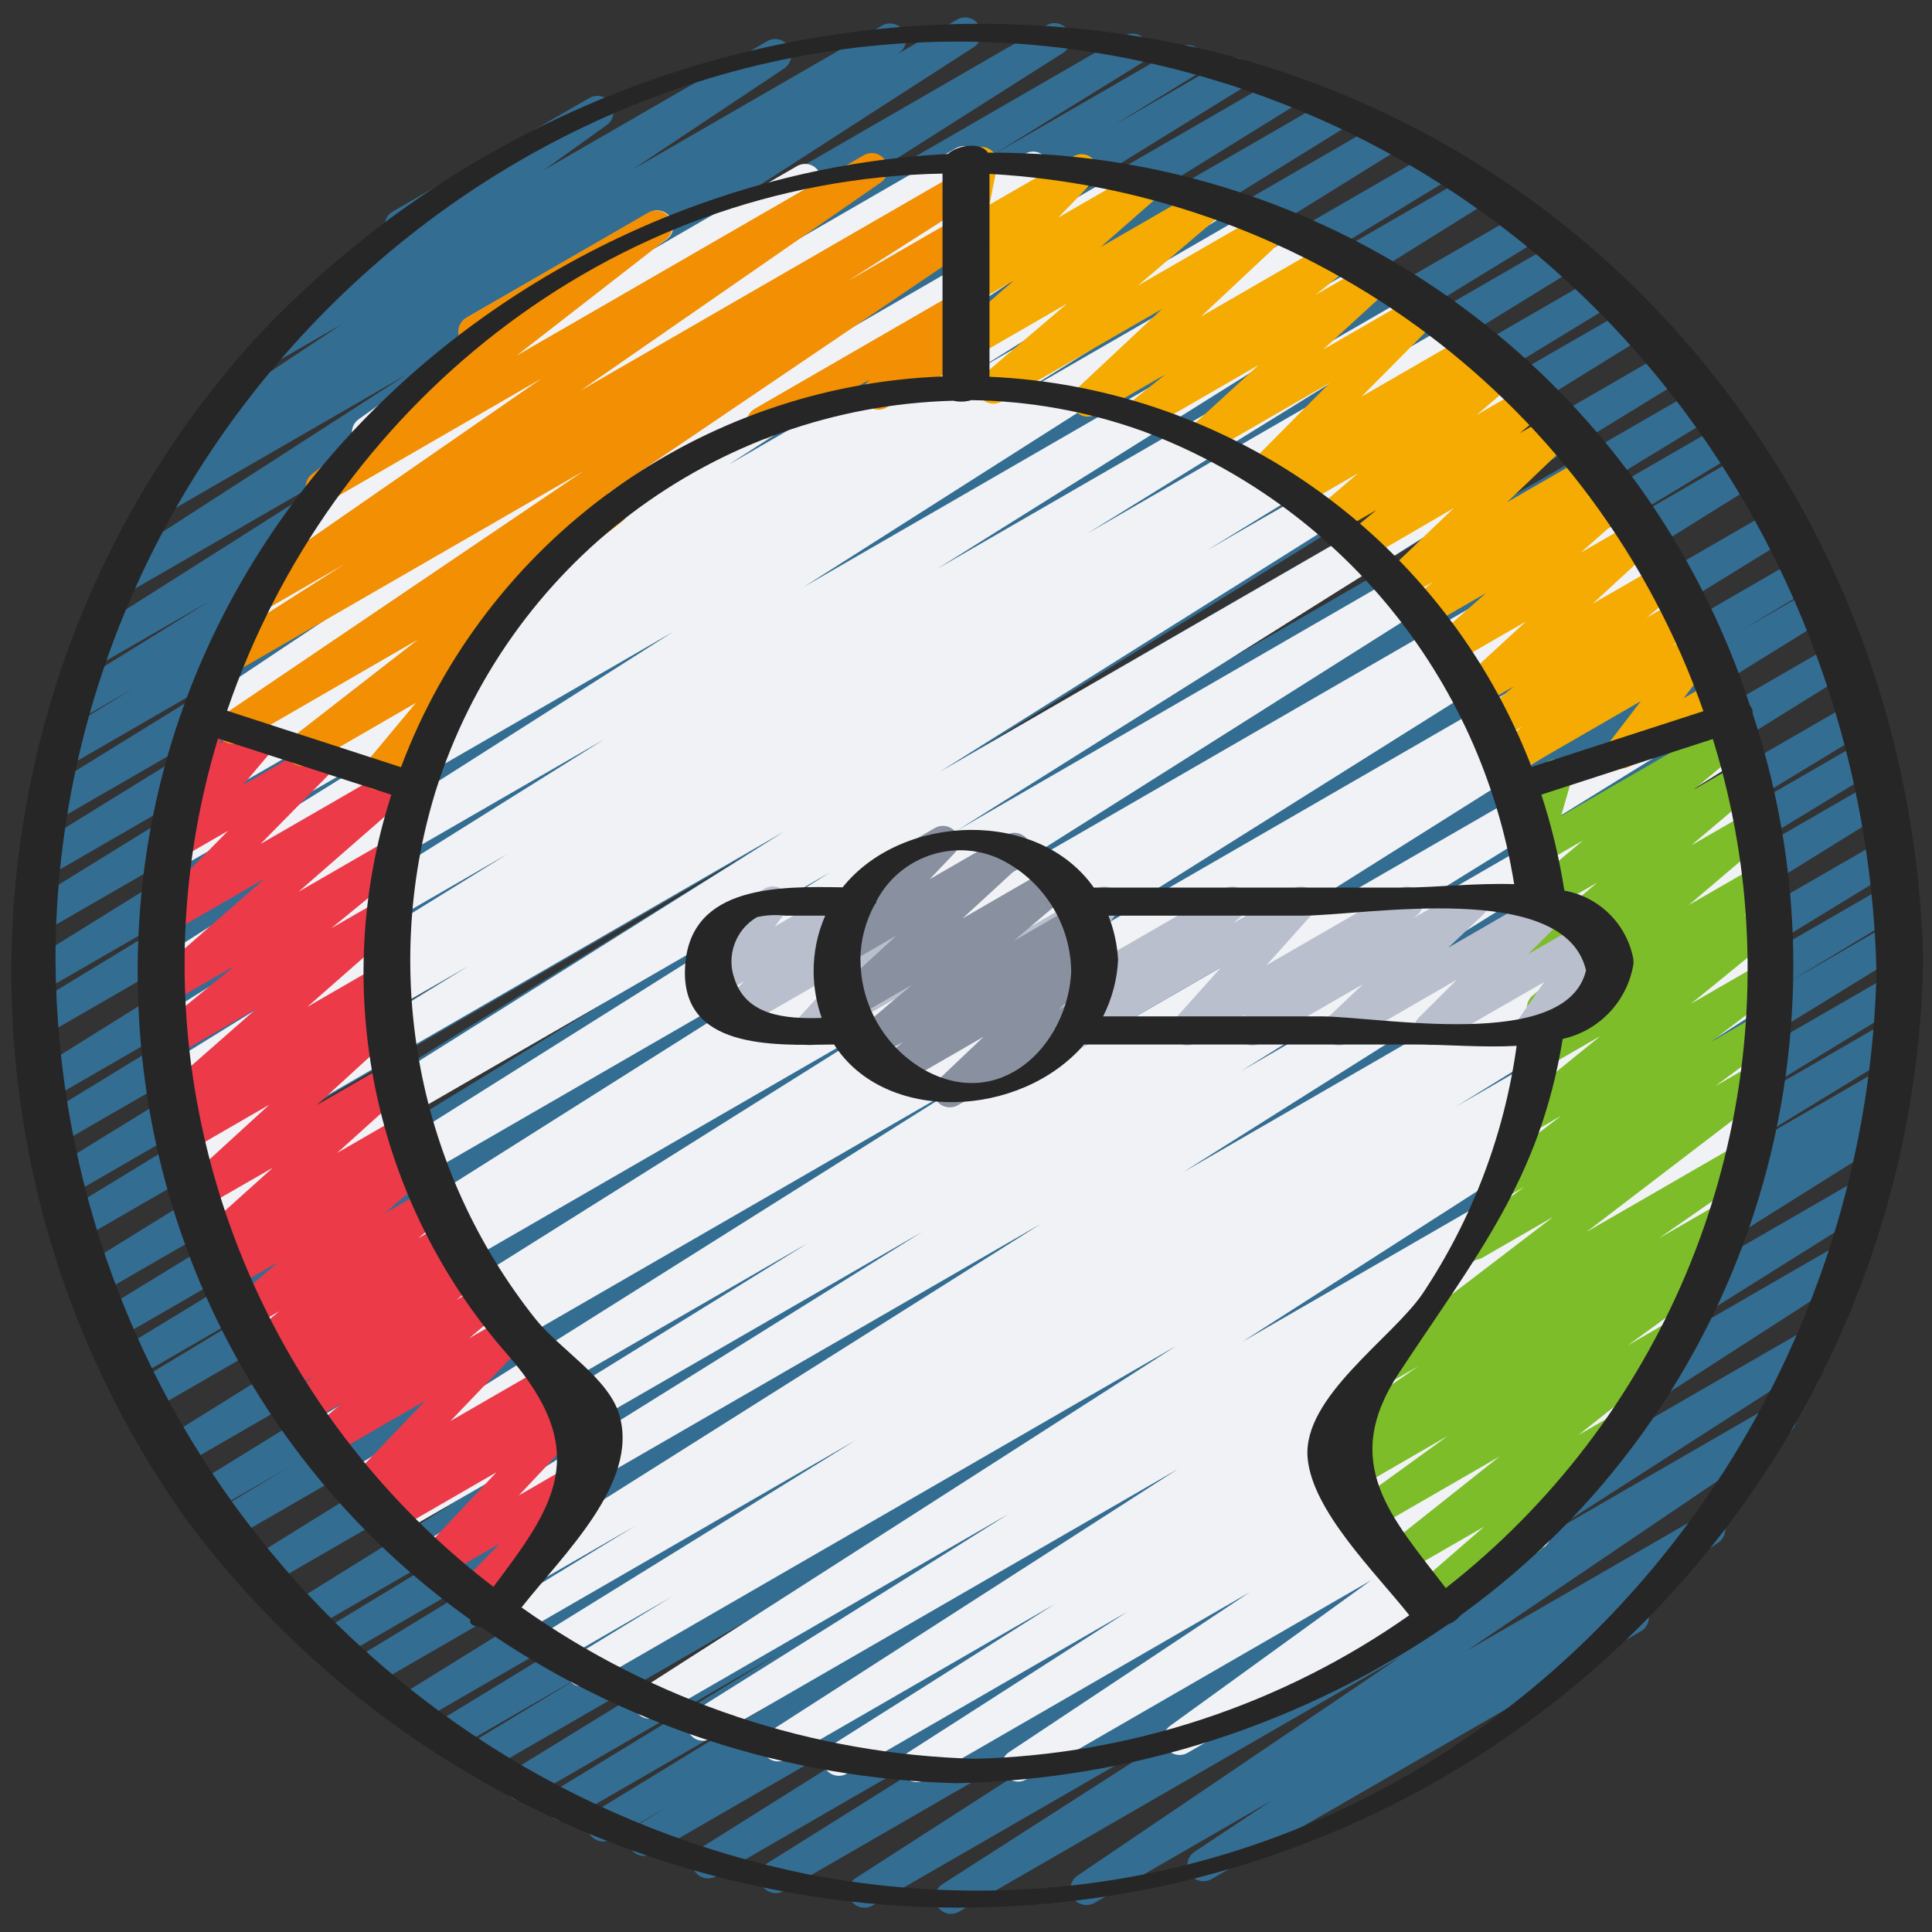
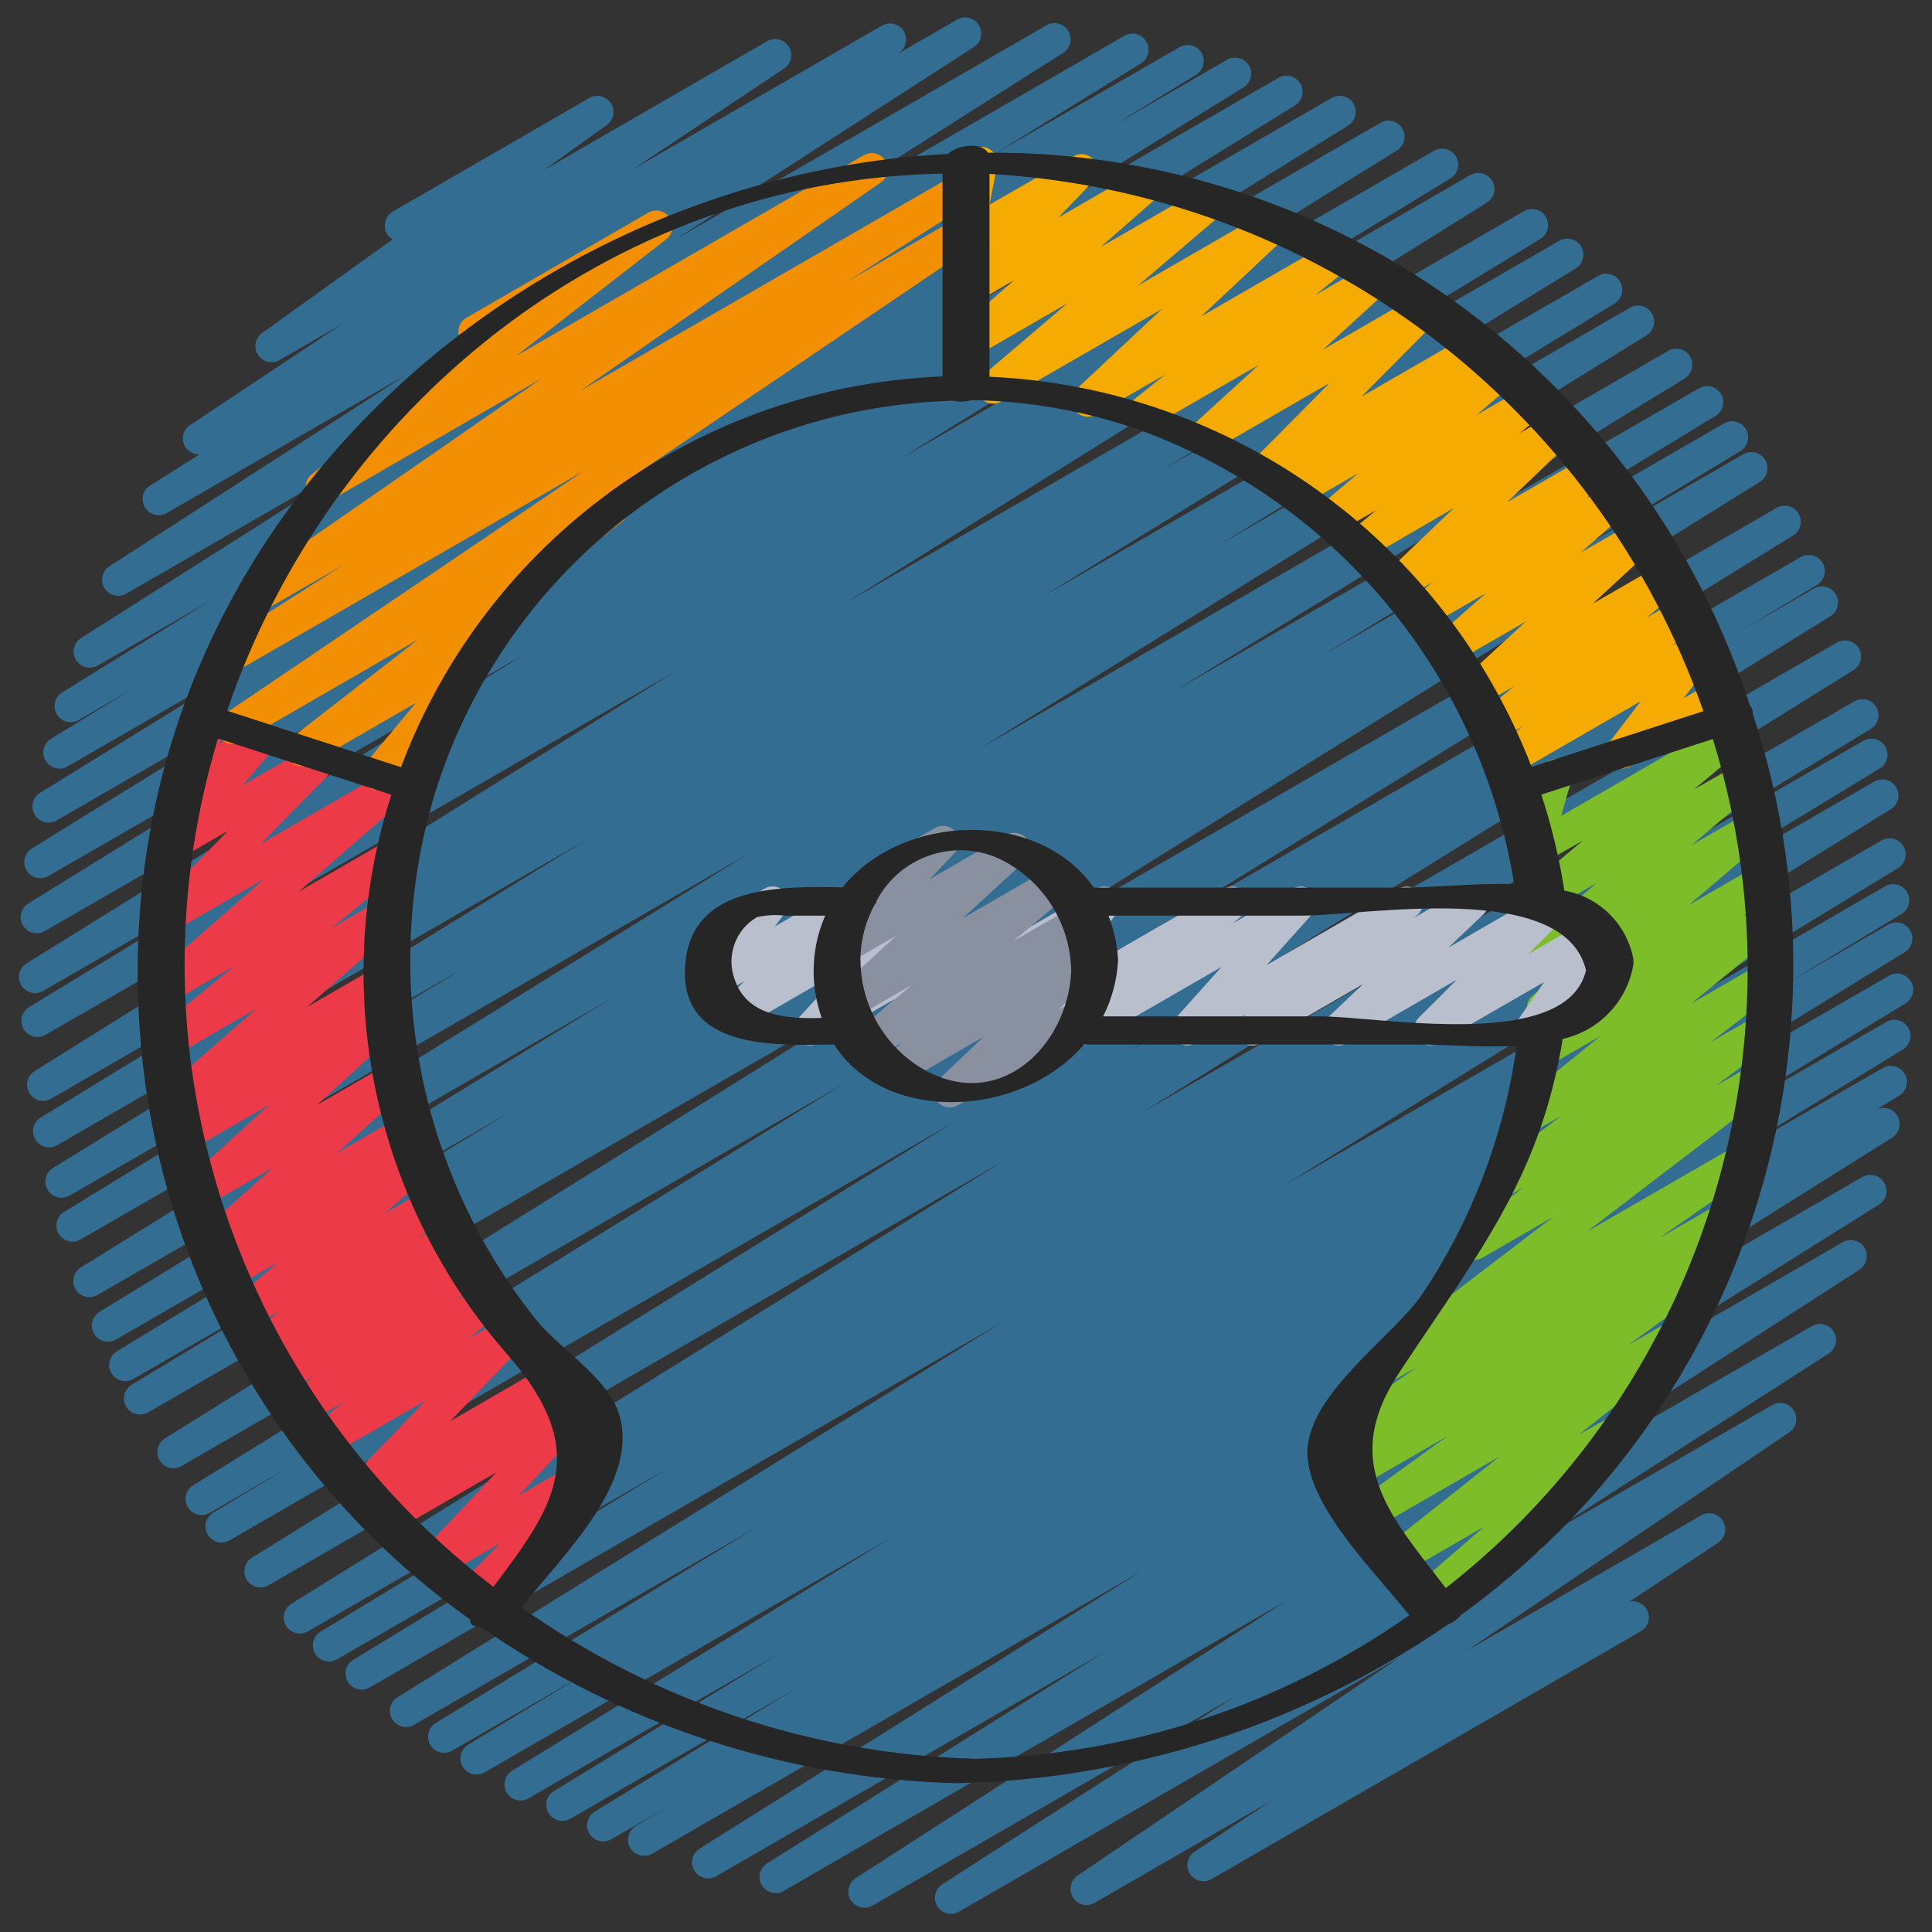
<svg xmlns="http://www.w3.org/2000/svg" height="512" viewBox="0 0 60 60" width="512">
  <rect x="0" y="0" width="60" height="60" fill="#333333" stroke="none" />
  <g id="016---Data-Meter-Full" fill="none">
    <path id="Path" d="m29.534 59.438c-.221-.001-.416-.147-.478-.359s.022-.441.208-.561l9.089-5.833-11.268 6.5c-.234.127-.526.048-.665-.179-.139-.227-.076-.523.144-.673l13.4-8.631-15.637 9.029c-.235.127-.529.047-.667-.182-.138-.229-.071-.526.152-.674l10.464-6.555-12.027 6.944c-.237.142-.544.066-.686-.171s-.066-.544.171-.686l13.691-8.6-15.173 8.763c-.237.135-.538.055-.678-.179-.139-.235-.065-.537.168-.681l.943-.572-1.711.987c-.236.131-.534.05-.672-.182s-.067-.532.161-.677l6.209-3.8-6.965 4.02c-.236.131-.534.05-.672-.182s-.067-.532.161-.677l6.977-4.262-7.752 4.48c-.237.141-.544.064-.685-.173s-.064-.544.173-.685l11.807-7.257-12.678 7.319c-.236.129-.532.047-.669-.185-.137-.232-.066-.53.16-.675l3.53-2.139-4.023 2.322c-.236.131-.534.05-.672-.182s-.067-.532.161-.677l10-6.1-10.674 6.158c-.236.13-.532.05-.67-.181-.138-.231-.069-.529.156-.676l18.785-11.648-19.656 11.349c-.236.126-.529.044-.666-.186-.137-.23-.068-.527.156-.673l9.823-5.978-10.315 5.955c-.237.135-.538.055-.678-.179-.139-.235-.065-.537.168-.681l8.047-4.88-8.448 4.877c-.236.13-.532.05-.67-.181-.138-.231-.069-.529.156-.676l22.08-13.732-22.793 13.159c-.235.126-.528.045-.665-.184-.137-.229-.07-.525.152-.673l21.766-13.507-22.454 12.964c-.237.132-.536.051-.674-.183-.138-.234-.064-.535.166-.678l2.33-1.4-2.427 1.4c-.237.142-.544.064-.686-.173s-.064-.544.173-.686l20.176-12.453-20.558 11.869c-.235.127-.529.047-.667-.182-.138-.229-.071-.526.152-.674l24.036-14.988-24.556 14.177c-.236.129-.532.047-.669-.185-.137-.232-.066-.53.16-.675l5.629-3.4-5.582 3.224c-.236.126-.529.044-.666-.186-.137-.23-.068-.527.156-.673l12.254-7.459-12.271 7.086c-.237.135-.538.055-.678-.179-.139-.235-.065-.537.168-.681l15.875-9.723-15.943 9.202c-.236.133-.535.054-.675-.179-.139-.233-.067-.534.162-.679l20.753-12.861-20.774 12c-.236.126-.529.044-.666-.186-.137-.23-.068-.527.156-.673l12.345-7.532-12.171 7.024c-.236.131-.534.05-.672-.182s-.067-.532.161-.677l16.559-10.19-16.433 9.484c-.236.131-.534.05-.672-.182s-.067-.532.161-.677l11.8-7.212-11.478 6.628c-.235.127-.529.047-.667-.182-.138-.229-.071-.526.152-.674l19.9-12.417-19.546 11.282c-.154.091-.344.094-.5.006-.156-.087-.253-.251-.256-.43-.002-.179.091-.345.245-.436l7.837-4.774-7.434 4.289c-.234.115-.517.03-.65-.194-.133-.224-.072-.513.141-.663l15.487-9.615-14.9 8.6c-.236.133-.535.054-.675-.179-.139-.233-.067-.534.162-.679l12.094-7.474-11.468 6.622c-.236.133-.535.054-.675-.179-.139-.233-.067-.534.162-.679l10.388-6.42-9.622 5.552c-.236.133-.535.054-.675-.179-.139-.233-.067-.534.162-.679l8.167-5.044-7.307 4.221c-.237.141-.545.063-.686-.174s-.063-.545.174-.686l2.583-1.583-1.722 1c-.153.091-.344.094-.5.007s-.254-.251-.256-.429.091-.345.244-.436l4.563-2.827-3.472 2c-.235.129-.53.05-.669-.179-.139-.229-.072-.528.152-.676l9.929-6.3-8.522 4.92c-.235.134-.533.057-.674-.174-.141-.231-.073-.531.153-.679l9.235-5.956-7.458 4.306c-.236.132-.533.053-.673-.178-.139-.231-.07-.531.157-.678l1.531-.963c-.174-.007-.335-.094-.437-.236-.141-.229-.076-.529.148-.678l4.718-3.137-1.936 1.116c-.231.134-.526.063-.671-.161-.145-.224-.088-.522.129-.678l4.05-2.909c-.153-.091-.246-.256-.244-.433.001-.178.097-.341.25-.43l6.104-3.526c.231-.134.526-.063.671.161.145.224.088.522-.129.678l-1.952 1.4 6.941-4.008c.233-.129.526-.052.667.174s.078.523-.141.675l-4.719 3.143 7.762-4.478c.235-.127.529-.047.667.182.138.229.071.526-.152.674l-.158.1 1.977-1.143c.234-.127.526-.048.665.179.139.227.076.523-.144.673l-9.236 5.956 11.481-6.626c.235-.135.535-.057.676.175.141.232.071.534-.158.68l-9.921 6.3 11.814-6.824c.237-.142.544-.064.686.173.142.237.064.544-.173.686l-4.59 2.836 5.793-3.344c.153-.091.344-.094.5-.007.156.087.254.251.256.429.002.179-.091.345-.244.436l-2.571 1.577 3.532-2.042c.153-.091.344-.094.5-.007.156.087.254.251.256.429.002.179-.091.345-.244.436l-8.162 5.042 9.256-5.344c.236-.133.535-.054.675.179.139.233.067.534-.162.679l-10.398 6.427 11.536-6.66c.236-.133.535-.054.675.179.139.233.067.534-.162.679l-12.093 7.473 13.106-7.565c.235-.126.528-.045.665.184.137.229.07.525-.152.673l-15.482 9.611 16.634-9.6c.236-.126.529-.044.666.186.137.23.068.527-.156.673l-7.833 4.776 8.446-4.879c.235-.127.529-.047.667.182.138.229.071.526-.152.674l-19.9 12.421 21.049-12.153c.236-.131.534-.05.672.182.138.232.067.532-.161.677l-11.796 7.207 12.366-7.139c.237-.141.544-.064.685.173s.064.544-.173.685l-16.557 10.192 17.272-9.971c.236-.126.529-.044.666.186.137.23.068.527-.156.673l-12.341 7.529 12.821-7.4c.235-.126.528-.045.665.184.137.229.07.525-.152.673l-20.746 12.856 21.4-12.362c.237-.141.544-.063.685.174.141.237.063.544-.174.685l-15.871 9.72 16.34-9.43c.236-.126.529-.044.666.186.137.23.068.527-.156.673l-12.276 7.473 12.541-7.24c.236-.124.528-.042.664.188.136.23.067.525-.156.672l-5.612 3.389 5.7-3.29c.235-.127.529-.047.667.182.138.229.071.526-.152.674l-24.026 14.981 24.545-14.171c.236-.128.53-.047.668.183.137.23.069.528-.156.675l-20.188 12.46 20.418-11.785c.237-.132.536-.051.674.183s.064.535-.166.678l-2.318 1.395 2.222-1.282c.236-.13.532-.05.67.181.138.231.069.529-.156.676l-21.753 13.497 21.95-12.675c.236-.133.535-.054.675.179.139.233.067.534-.162.679l-22.1 13.743 22.119-12.769c.238-.141.545-.062.685.175s.062.545-.175.685l-8.019 4.863 7.808-4.509c.236-.126.529-.044.666.186.137.23.068.527-.156.673l-9.827 5.98 9.636-5.56c.237-.142.544-.065.686.172s.065.544-.172.686l-18.79 11.647 18.515-10.684c.236-.131.534-.05.672.182s.067.532-.161.677l-10 6.107 9.609-5.547c.236-.124.528-.042.664.188.136.23.067.525-.156.672l-3.527 2.13 3.111-1.8c.236-.128.53-.047.668.183.137.23.069.528-.156.675l-11.807 7.262 11.315-6.529c.236-.131.534-.05.672.182s.067.532-.161.677l-6.989 4.269 6.381-3.684c.237-.141.544-.063.685.174.141.237.063.544-.174.685l-6.224 3.805 5.618-3.243c.236-.129.532-.047.669.185.137.232.066.53-.16.675l-.9.546.167-.1c.235-.127.529-.047.667.182.138.229.071.526-.152.674l-13.7 8.6 12.758-7.366c.237-.142.544-.066.686.171s.066.544-.171.686l-10.458 6.557 9.343-5.395c.235-.134.533-.057.674.174.141.231.073.531-.153.679l-13.4 8.634 11.924-6.883c.235-.134.533-.057.674.174.141.231.073.531-.153.679l-9.088 5.833 7.339-4.237c.232-.127.523-.051.664.173.141.224.082.52-.134.673l-10.021 6.788 7.26-4.193c.235-.146.543-.073.689.162s.073.543-.162.689l-2.737 1.817c.211-.042.426.054.536.239.138.239.056.545-.183.683l-13.341 7.7c-.233.129-.526.052-.667-.174-.14-.226-.078-.523.141-.675l2.4-1.593-5.5 3.178c-.233.133-.529.058-.671-.169-.142-.227-.08-.526.141-.678l10.027-6.792-13.7 7.908c-.077.046-.165.069-.254.069z" fill="#346d92" />
-     <path id="Path" d="m28.469 55.346c-.222 0-.418-.146-.48-.359-.062-.213.023-.442.21-.562l6.807-4.367-8.706 5.025c-.235.135-.535.057-.676-.175-.141-.232-.071-.534.158-.68l6.971-4.41-8.34 4.815c-.235.138-.538.062-.68-.171-.142-.233-.071-.537.16-.683l12.685-8.154-14.509 8.375c-.235.127-.529.047-.667-.182-.138-.229-.071-.526.152-.674l9.769-6.127-10.894 6.291c-.235.138-.538.062-.68-.171-.142-.233-.071-.537.16-.683l16.616-10.654-18.213 10.517c-.236.126-.529.044-.666-.186-.137-.23-.068-.527.156-.673l3.058-1.87-3.6 2.077c-.235.126-.528.045-.665-.184-.137-.229-.07-.525.152-.673l9.836-6.086-10.624 6.134c-.234.116-.517.032-.651-.192s-.073-.513.14-.664l4.289-2.618-4.755 2.744c-.235.125-.526.045-.664-.183-.137-.228-.073-.523.148-.672l17.862-11.265-18.81 10.86c-.236.143-.544.067-.687-.169-.143-.236-.067-.544.169-.687l15.643-9.754-16.364 9.449c-.235.122-.524.04-.66-.187-.136-.227-.071-.521.148-.67l13.333-8.248-13.8 7.967c-.235.129-.53.05-.669-.179-.139-.229-.072-.528.152-.676l19.53-12.291-20.247 11.689c-.236.124-.528.042-.664-.188-.136-.23-.067-.525.156-.672l2.8-1.7-2.858 1.65c-.236.132-.533.053-.673-.178-.139-.231-.07-.531.157-.678l19.351-12.151-19.809 11.437c-.236.124-.528.042-.664-.188-.136-.23-.067-.525.156-.672l.095-.058-.1.056c-.236.143-.544.067-.686-.17-.143-.236-.067-.544.169-.686l20.811-13.147-21.07 12.164c-.236.132-.533.053-.673-.178-.139-.231-.07-.531.157-.678l19.067-11.987-19.261 11.119c-.235.127-.529.047-.667-.182-.138-.229-.071-.526.152-.674l18.334-11.52-18.27 10.548c-.236.128-.53.047-.668-.183-.137-.23-.069-.528.156-.675l9-5.527-8.809 5.085c-.237.135-.538.055-.678-.179-.139-.235-.065-.537.168-.681l.937-.569-.613.352c-.235.122-.524.04-.66-.187-.136-.227-.071-.521.148-.67l10.707-6.622-10.319 5.959c-.235.127-.529.047-.667-.182-.138-.229-.071-.526.152-.674l13.838-8.665-13.468 7.773c-.235.131-.532.053-.671-.177-.14-.23-.072-.529.152-.677l16.119-10.253-15.468 8.933c-.153.092-.344.095-.5.008-.156-.087-.254-.25-.257-.429s.09-.345.243-.437l8.282-5.148-7.639 4.407c-.235.127-.529.047-.667-.182-.138-.229-.071-.526.152-.674l7.829-4.888-6.986 4.033c-.234.131-.53.054-.67-.175-.14-.229-.075-.527.148-.677l12.908-8.343-11.8 6.811c-.233.131-.528.055-.669-.172-.141-.227-.079-.525.141-.676l12.876-8.576-11.133 6.427c-.234.125-.525.046-.663-.181-.138-.227-.075-.522.144-.672l4.06-2.6-2.455 1.418c-.231.13-.523.058-.666-.164-.144-.223-.089-.518.125-.675l8.205-5.881-4.763 2.75c-.231.132-.525.06-.668-.164-.144-.224-.087-.521.128-.676l3.286-2.341c-.044-.038-.082-.083-.111-.133-.138-.239-.056-.545.183-.683l5.665-3.265c.231-.132.525-.06.668.164.144.224.087.521-.128.676l-.469.334 4.519-2.614c.231-.136.528-.065.673.16.145.225.087.525-.132.68l-8.207 5.882 12.609-7.282c.234-.129.529-.051.668.178.139.228.074.526-.148.675l-4.055 2.6 5.688-3.283c.233-.127.524-.05.664.175.14.225.08.521-.137.673l-12.882 8.582 15.534-8.971c.234-.131.53-.054.67.175.14.229.075.527-.148.677l-12.908 8.343 14.867-8.583c.235-.127.529-.047.667.182.138.229.071.526-.152.674l-7.808 4.874 8.835-5.1c.236-.13.532-.05.67.181.138.231.069.529-.156.676l-8.276 5.148 9.285-5.361c.236-.143.544-.068.687.168s.068.544-.168.687l-16.127 10.258 17.468-10.084c.235-.127.529-.047.667.182.138.229.071.526-.152.674l-13.834 8.662 14.845-8.57c.235-.126.528-.045.665.184.137.229.07.525-.152.673l-10.716 6.627 11.4-6.582c.237-.135.538-.055.678.179.139.235.065.537-.168.681l-.905.549 1.219-.7c.236-.131.534-.05.672.182s.067.532-.161.677l-9 5.527 9.523-5.5c.235-.127.529-.047.667.182.138.229.071.526-.152.674l-18.344 11.526 19.1-11.025c.236-.143.544-.067.686.17.143.236.067.544-.17.686l-19.058 11.979 19.758-11.409c.236-.143.544-.067.686.17s.067.544-.17.686l-20.81 13.15 21.422-12.367c.236-.129.532-.047.669.185.137.232.066.53-.16.675l-.116.069.137-.078c.237-.142.544-.066.686.171s.066.544-.171.686l-19.347 12.148 19.754-11.4c.236-.129.532-.047.669.185.137.232.066.53-.16.675l-2.791 1.687 2.7-1.558c.153-.092.343-.096.5-.01s.255.249.259.428c.004.179-.088.346-.241.438l-19.527 12.288 19.751-11.4c.236-.133.535-.054.675.179.139.233.067.534-.162.679l-13.324 8.242 13.253-7.652c.236-.13.532-.05.67.181.138.231.069.529-.156.676l-15.65 9.758 15.541-8.972c.236-.132.533-.053.673.178.139.231.07.531-.157.678l-17.861 11.258 17.7-10.22c.236-.131.534-.05.672.182s.067.532-.161.677l-4.292 2.62 3.882-2.24c.235-.126.528-.045.665.184.137.229.07.525-.152.673l-9.833 6.084 9.44-5.45c.236-.131.534-.05.672.182s.067.532-.161.677l-3.061 1.872 2.554-1.474c.234-.125.525-.046.663.181.138.227.075.522-.144.672l-16.613 10.652 15.909-9.185c.237-.142.544-.066.686.171s.066.544-.171.686l-9.78 6.133 9.009-5.2c.235-.138.538-.062.68.171.142.233.071.537-.16.683l-12.686 8.154 11.594-6.69c.235-.135.535-.057.676.175.141.232.071.534-.158.68l-6.965 4.405 5.784-3.338c.234-.129.529-.051.668.178.139.228.074.526-.148.675l-6.8 4.362 5.389-3.11c.233-.129.526-.052.667.174.14.226.078.523-.141.675l-7.493 4.978 5.344-3.085c.23-.132.524-.061.668.162.144.223.089.52-.125.676l-6.241 4.519 2.624-1.515c.155-.099.352-.104.512-.015.16.09.259.26.256.443s-.105.351-.268.436l-11.021 6.361c-.23.132-.524.061-.668-.162-.144-.223-.089-.52.125-.676l6.244-4.521-10.731 6.194c-.232.124-.521.046-.66-.178-.139-.224-.08-.517.134-.67l7.484-4.973-10.093 5.827c-.076.044-.162.068-.25.068z" fill="#f0f2f5" />
    <path id="Path" d="m14.617 50.081c-.201-0-.383-.121-.461-.306-.078-.186-.037-.4.104-.544l1.27-1.3-1.851 1.069c-.215.124-.488.072-.642-.122-.154-.194-.143-.472.027-.653l2.351-2.5-3.229 1.865c-.226.129-.513.064-.661-.15-.148-.214-.106-.506.096-.671l.488-.4-.65.375c-.215.123-.488.07-.641-.125-.153-.195-.14-.473.03-.653l2.359-2.465-3.035 1.752c-.225.131-.512.068-.661-.145-.149-.213-.11-.505.089-.671l1.038-.874-1.125.65c-.225.133-.515.07-.665-.145s-.108-.509.096-.674l.778-.642-.825.475c-.226.127-.511.061-.658-.152-.147-.213-.106-.504.094-.669l.487-.394-.5.289c-.225.13-.513.066-.661-.148-.148-.214-.108-.506.093-.671l.918-.757-.878.505c-.223.126-.505.063-.654-.146-.148-.209-.115-.496.078-.665l1.418-1.219-1.37.791c-.227.131-.517.064-.664-.153-.147-.217-.101-.511.105-.673l.17-.133-.015.008c-.22.12-.495.058-.642-.144-.148-.202-.123-.482.057-.656l2.2-1.977-2.124 1.222c-.22.123-.497.062-.647-.141-.149-.203-.124-.486.06-.659l2.6-2.377-2.45 1.415c-.228.131-.518.063-.664-.155-.146-.218-.098-.513.109-.674l.284-.217c-.224.126-.508.062-.655-.149s-.11-.5.085-.667l2.891-2.537-2.495 1.441c-.226.131-.514.067-.663-.148-.148-.215-.107-.507.096-.672l2.377-1.945-1.943 1.121c-.223.127-.506.066-.655-.143-.149-.209-.117-.496.076-.666l3.462-3.025-2.819 1.627c-.216.123-.491.069-.643-.128-.152-.197-.137-.476.037-.655l2.291-2.331-1.508.87c-.21.121-.477.073-.632-.113-.156-.186-.155-.457 0-.642l.978-1.159c-.187.061-.392.007-.524-.138s-.168-.354-.091-.534l.473-1.108c-.02-.024-.037-.049-.052-.076-.138-.239-.056-.544.182-.682l.4-.233c.186-.108.421-.084.582.059s.213.372.128.57l-.207.484 1.061-.612c.21-.121.477-.073.632.113.156.186.155.457-0.0.642l-.956 1.134 2.223-1.275c.216-.125.492-.071.645.127s.137.478-.038.656l-2.29 2.327 4.066-2.348c.223-.13.508-.069.658.141.15.21.116.5-.079.669l-3.462 3.02 2.83-1.633c.225-.128.511-.063.658.15.147.213.108.503-.091.669l-2.381 1.949 1.561-.9c.222-.127.505-.065.654.143.149.208.117.495-.074.665l-2.888 2.535 2.214-1.279c.228-.131.518-.063.664.155.146.218.098.513-.109.674l-.357.274c.223-.07.465.024.582.227.117.203.078.459-.094.618l-2.6 2.378 2.24-1.293c.22-.12.495-.058.642.144.148.202.123.482-.057.656l-2.198 1.982 2.036-1.175c.227-.128.514-.061.66.155.146.216.101.508-.102.671l-.208.163c.227-.084.482.006.605.215.123.209.079.476-.105.633l-1.419 1.22 1.4-.81c.225-.128.51-.063.657.15.147.212.109.502-.089.668l-.918.759.848-.489c.226-.127.511-.061.658.152.147.213.106.504-.094.669l-.486.394.471-.272c.225-.13.512-.065.66.148.149.214.109.505-.092.671l-.773.639.857-.495c.225-.131.512-.068.661.145.149.213.11.505-.089.671l-1.041.875 1.17-.674c.215-.124.489-.072.643.124.154.195.14.474-.031.654l-2.36 2.465 3.116-1.8c.226-.129.513-.064.661.15.148.214.106.506-.096.671l-.488.4.667-.385c.215-.123.487-.07.64.123.154.194.142.471-.026.652l-2.351 2.5 2.073-1.2c.216-.125.491-.071.645.126.153.197.138.477-.037.656l-1.958 2c.07.043.128.103.169.175.138.239.056.545-.183.683l-1.956 1.129c-.075.045-.161.069-.248.069z" fill="#ec3a48" />
-     <path id="Path" d="m23.684 13.63c-.226-0-.424-.152-.483-.371-.059-.219.037-.449.233-.562l6.3-3.639c.217-.125.492-.071.645.127.153.198.136.478-.039.657l-.315.317c.219.016.403.173.452.387s-.047.435-.238.545l-2.709 1.565c-.217.123-.491.068-.643-.129-.152-.197-.136-.477.038-.655l.084-.085-3.075 1.776c-.076.044-.162.067-.25.067z" fill="#f28f02" />
    <path id="Path" d="m11.724 24.539c-.194-0-.37-.112-.453-.288s-.056-.383.069-.532l1.576-1.891-3.285 1.9c-.228.133-.519.066-.667-.153-.147-.219-.099-.514.11-.675l3.906-3.038-5.5 3.178c-.233.135-.531.061-.674-.167-.143-.228-.08-.529.143-.68l11.171-7.561-10.864 6.268c-.235.131-.532.053-.671-.177-.14-.23-.072-.529.152-.677l3.943-2.515-2.651 1.53c-.232.135-.53.063-.674-.164-.144-.227-.083-.527.139-.68l9.322-6.461-6.578 3.8c-.227.127-.513.058-.658-.158s-.101-.507.102-.669l5.048-3.929c-.225-.002-.421-.155-.479-.373-.057-.218.038-.447.234-.56l5.645-3.261c.228-.133.519-.066.667.153.147.219.099.514-.11.675l-4.649 3.614 10.775-6.221c.233-.142.536-.071.682.159.146.23.081.534-.146.685l-9.323 6.461 11.7-6.753c.234-.127.527-.048.666.18.138.228.073.524-.148.674l-3.944 2.513 3.426-1.977c.232-.127.523-.051.664.173.141.224.082.52-.134.673l-11.366 7.7c.23-.061.471.047.577.26.106.213.048.471-.14.617l-4.249 3.3c.154-.005.301.06.4.178.156.186.156.457 0 .643l-1.869 2.243c.121.036.224.118.287.228.138.239.057.545-.182.683l-1.743 1.006c-.075.044-.16.066-.247.066z" fill="#f28f02" />
    <path id="Path" d="m46.8 24.1c-.212.001-.401-.132-.473-.332s-.009-.422.156-.556l.8-.654-.69.4c-.224.129-.51.065-.658-.147-.148-.212-.11-.502.087-.669l.992-.827-.945.545c-.22.126-.5.067-.651-.137-.151-.205-.124-.49.062-.663l1.91-1.76-2.15 1.24c-.222.127-.505.065-.654-.143-.149-.208-.117-.495.074-.665l1.491-1.313-1.7.98c-.225.126-.509.06-.656-.152-.147-.212-.108-.501.09-.667l.608-.5-.8.46c-.219.134-.505.08-.66-.125-.155-.205-.129-.495.06-.669l2.056-1.967-2.614 1.521c-.224.125-.507.059-.654-.151s-.11-.499.086-.666l.777-.644-1.165.672c-.224.13-.51.067-.659-.145s-.112-.502.085-.669l1.174-1-1.644.949c-.227.132-.518.065-.665-.153-.147-.218-.1-.512.107-.674l.079-.061-.521.3c-.217.119-.488.062-.638-.135s-.134-.473.038-.651l2.36-2.378-3.673 2.12c-.22.124-.499.065-.649-.139-.15-.204-.124-.488.061-.661l2.052-1.877-3.374 1.948c-.226.128-.512.061-.659-.153-.147-.214-.105-.505.096-.669l1.038-.834-2.148 1.239c-.221.132-.506.075-.659-.132-.153-.207-.124-.496.067-.668l2.634-2.468-4.981 2.869c-.224.13-.51.067-.659-.145s-.112-.502.085-.669l2.616-2.229-2.862 1.654c-.223.127-.506.066-.655-.143-.149-.209-.117-.496.076-.666l1.779-1.559-1.2.692c-.216.123-.489.069-.642-.127-.153-.196-.139-.474.033-.653l1.082-1.124-.473.272c-.17.098-.381.088-.54-.026-.16-.114-.238-.31-.201-.502l.287-1.471c-.096-.042-.176-.115-.228-.206-.138-.239-.056-.544.182-.682l.445-.257c.17-.098.381-.088.54.026.16.114.238.31.201.502l-.235 1.2 2.607-1.5c.216-.125.491-.071.644.126.153.197.138.476-.035.655l-1.083 1.121 2.523-1.458c.222-.125.503-.063.652.145s.117.493-.073.663l-1.78 1.561 3.2-1.846c.224-.13.51-.067.659.145s.112.502-.085.669l-2.62 2.232 4-2.309c.221-.132.506-.075.659.132s.124.496-.067.668l-2.632 2.468 4.023-2.322c.226-.13.514-.065.662.15.148.215.105.507-.098.672l-1.037.833 1.706-.984c.221-.128.502-.069.653.136.152.206.124.493-.065.666l-2.054 1.877 2.946-1.7c.217-.125.493-.07.646.128.153.198.135.479-.041.657l-2.36 2.377 3.389-1.956c.227-.131.517-.064.664.153.147.217.101.511-.105.673l-.08.063.308-.178c.224-.13.51-.067.659.145s.112.502-.085.669l-1.174 1 1.543-.891c.225-.13.512-.066.66.148s.109.505-.091.67l-.775.641 1.07-.617c.219-.125.497-.067.648.135.151.202.129.484-.053.659l-2.059 1.968 2.51-1.449c.225-.129.512-.064.659.15.147.214.107.505-.093.67l-.607.5.731-.429c.222-.127.505-.065.654.143.149.208.117.495-.074.665l-1.493 1.315 1.694-.977c.22-.126.5-.067.651.137.151.205.124.49-.062.663l-1.906 1.759 2.1-1.21c.225-.132.513-.068.662.145.149.214.109.506-.091.672l-.993.827 1.03-.594c.225-.129.512-.064.659.15.147.214.107.505-.093.67l-.8.652.687-.4c.206-.118.467-.075.624.104.157.179.166.443.023.632l-.985 1.289.951-.549c.155-.099.352-.104.512-.015.16.09.259.26.256.443s-.105.351-.268.436l-3.118 1.8c-.206.119-.468.076-.626-.103-.157-.179-.166-.445-.021-.634l.984-1.287-3.907 2.256c-.076.045-.162.068-.25.068z" fill="#f5ab01" />
    <path id="Path" d="m44.3 50.127c-.209-0-.395-.13-.468-.325-.073-.196-.017-.416.141-.553l2.12-1.838-2.444 1.41c-.226.127-.512.059-.658-.155-.146-.215-.103-.505.098-.669l3.486-2.767-3.9 2.251c-.23.128-.519.056-.663-.165s-.091-.514.12-.672l2.831-2.051-3.053 1.764c-.232.127-.523.051-.664-.173-.141-.224-.082-.52.134-.673l.451-.306-.189.109c-.232.133-.527.06-.671-.165-.143-.226-.084-.524.135-.678l2.933-2.037-.964.556c-.228.132-.52.064-.666-.155-.146-.219-.097-.514.112-.675l5.718-4.371-2.2 1.27c-.23.131-.522.061-.667-.16-.145-.221-.092-.517.12-.675l1.848-1.364-.427.246c-.228.132-.52.064-.666-.155-.146-.219-.097-.514.112-.675l2.125-1.624-.886.512c-.225.129-.512.064-.659-.15-.147-.214-.107-.505.093-.67l2.668-2.168-1.683.971c-.228.131-.518.063-.664-.155-.146-.218-.098-.513.109-.674l.93-.713-.228.131c-.223.125-.505.061-.653-.148-.148-.209-.113-.496.08-.665l2.443-2.076-1.87 1.079c-.224.128-.509.064-.657-.147-.148-.211-.111-.501.085-.668l2.009-1.7-1.464.845c-.224.129-.51.065-.658-.147-.148-.212-.11-.502.087-.669l1.6-1.343-1.261.727c-.177.102-.397.086-.557-.04-.16-.125-.229-.336-.173-.531l.325-1.128-.024.015c-.24.138-.546.056-.684-.184s-.056-.546.184-.684l1.1-.632c.177-.103.398-.087.559.039.161.126.229.337.172.533l-.325 1.127 5.148-2.972c.224-.129.51-.065.658.147.148.212.11.502-.087.669l-1.6 1.34 1.359-.784c.224-.128.509-.064.657.147.148.211.111.501-.085.668l-2.01 1.7 1.794-1.036c.224-.127.507-.064.656.146s.113.499-.082.667l-2.443 2.076 2.067-1.193c.228-.128.516-.059.661.158.145.217.099.51-.107.671l-.933.716.479-.276c.225-.129.512-.064.659.15.147.214.107.505-.093.67l-2.662 2.167 2.177-1.257c.228-.132.52-.064.666.155.146.219.097.514-.112.675l-2.131 1.627 1.443-.832c.229-.129.519-.057.663.163s.093.514-.117.672l-1.847 1.363 1.177-.679c.228-.132.52-.064.666.155.146.219.097.514-.112.675l-5.717 4.37 4.632-2.674c.232-.135.53-.063.674.164.144.227.083.527-.139.68l-2.935 2.038 1.969-1.136c.233-.133.529-.058.671.169.142.227.08.526-.141.678l-.969.655c.185-.013.364.073.469.226.145.223.089.521-.127.677l-2.829 2.05 1.4-.81c.227-.129.514-.063.661.153.147.216.103.508-.1.671l-3.486 2.765 1.1-.633c.223-.126.505-.063.653.145.148.208.116.495-.076.665l-2.991 2.594c.091.043.166.113.216.2.138.239.056.545-.183.683l-3.189 1.843c-.077.045-.165.068-.254.067z" fill="#7dbd29" />
    <path id="Path" d="m38.9 32.471c-.211-0-.399-.133-.47-.332s-.01-.42.153-.554l.108-.09-1.571.905c-.213.121-.482.071-.636-.119-.154-.19-.148-.464.014-.647l1.44-1.608-4.112 2.374c-.224.126-.507.062-.655-.149s-.111-.499.084-.666l.3-.255-1.855 1.07c-.204.117-.462.076-.62-.099-.158-.174-.172-.435-.035-.626l1.478-2.048-4.8 2.773c-.222.125-.503.063-.652-.145-.149-.207-.117-.493.073-.663l.661-.579-2.405 1.387c-.214.121-.484.069-.637-.122-.154-.192-.145-.467.02-.649l1.407-1.527-3.145 1.816c-.218.128-.498.072-.651-.129s-.131-.486.051-.662l.677-.658-.721.416c-.206.119-.468.076-.626-.103-.157-.179-.166-.445-.021-.634l.518-.678c-.208-.035-.371-.197-.408-.405-.037-.207.06-.416.242-.521l1.645-.949c.206-.118.467-.075.624.104.157.179.166.443.023.632l-.337.441 2.039-1.172c.218-.128.498-.072.651.129s.131.486-.051.662l-.676.656 2.511-1.447c.214-.121.484-.069.637.122.154.192.145.467-.02.649l-1.408 1.529 3.985-2.3c.222-.125.503-.063.652.145.149.207.117.493-.073.663l-.66.577 2.4-1.386c.204-.117.462-.076.62.099.158.174.172.435.035.626l-1.478 2.047 4.8-2.772c.224-.128.509-.064.657.147.148.211.111.501-.085.668l-.3.255 1.855-1.07c.213-.121.482-.071.636.119.154.19.148.464-.014.647l-1.44 1.608 4.112-2.373c.225-.128.51-.063.657.15.147.212.109.502-.089.668l-.107.088 1.571-.906c.219-.125.497-.067.648.135.151.202.128.485-.054.66l-1.093 1.035 3.071-1.773c.217-.119.488-.062.638.135s.134.473-.038.651l-1.191 1.19 1.916-1.106c.203-.117.459-.079.618.093.159.172.177.431.044.624l-.816 1.185.312-.181c.155-.099.352-.104.512-.015.16.09.259.26.256.443s-.105.351-.268.436l-2.233 1.287c-.202.117-.458.078-.617-.094-.158-.171-.177-.43-.045-.622l.817-1.185-3.3 1.9c-.217.119-.488.062-.638-.135s-.134-.473.038-.651l1.189-1.188-3.415 1.975c-.219.127-.499.07-.651-.133s-.128-.487.056-.662l1.093-1.038-3.175 1.833c-.076.046-.163.07-.252.071z" fill="#b9bfcc" />
    <path id="Path" d="m29.494 34.389c-.205 0-.389-.124-.465-.314s-.028-.408.12-.549l1.394-1.326-2.562 1.479c-.226.127-.512.059-.658-.155-.146-.215-.103-.505.098-.669l.615-.489-.89.514c-.224.133-.513.071-.663-.142s-.111-.506.089-.673l1.75-1.48-1.845 1.065c-.22.126-.5.067-.651-.137-.151-.205-.124-.49.062-.663l1.948-1.792-1.471.848c-.215.123-.488.07-.641-.125-.153-.195-.141-.472.029-.652l1.105-1.161c-.199-.047-.349-.211-.379-.414s.067-.403.244-.505l2.31-1.334c.215-.124.489-.072.643.123s.141.474-.03.654l-.774.813 2.381-1.375c.22-.126.5-.067.651.137.151.205.124.49-.062.663l-1.95 1.793 2.766-1.6c.224-.128.508-.064.656.147.148.211.112.5-.083.667l-1.751 1.484 1.932-1.115c.227-.133.518-.067.666.151.148.217.102.512-.105.674l-.616.488.311-.179c.221-.139.512-.085.668.125.156.21.124.504-.073.675l-1.393 1.321.525-.3c.237-.124.531-.039.665.193.134.232.061.528-.165.672l-4.151 2.4c-.076.043-.163.065-.25.063z" fill="#8991a0" />
    <g fill="#262626">
-       <path id="Shape" d="m37.436 1.542c-10.745-2.501-22.007.931-29.53 9-9.218 10.215-10.094 25.466-2.106 36.669 7.659 10.263 20.998 14.518 33.185 10.585 12.187-3.932 20.524-15.181 20.74-27.985-.318-13.331-9.155-25.095-22.289-28.269zm-12.348 56.666c-13.524-2.75-23.272-14.599-23.364-28.4 0-17.259 15.857-31.391 33.188-28.014 13.671 2.662 23.038 14.706 23.364 28.4-.411 17.234-15.485 31.415-33.188 28.014z" />
      <path id="Shape" d="m54.349 21.918c-1.476-4.533-4.217-8.55-7.9-11.577-4.44-3.654-10.021-5.635-15.771-5.6-.2-.334-.922-.249-1.243.041-13.812.705-26.689 12.424-25.012 28.132.751 6.986 4.458 13.315 10.185 17.386-.042.145.1.215.326.226 4.344 3.029 9.482 4.716 14.776 4.853 5.466-.116 10.778-1.834 15.276-4.941.147-.054.276-.148.371-.272 8.813-6.352 12.487-17.686 9.076-28 .007-.091-.024-.18-.084-.248zm-1.448.168-5.337 1.73c-2.707-7.024-9.315-11.78-16.835-12.116v-6.3c10.084.57 18.832 7.154 22.171 16.686zm-11.9 9.478h-6.743c.277-.547.436-1.146.466-1.758-.028-.47-.129-.932-.3-1.37h6.031c1.921 0 8.134-1.136 8.8 1.7-.605 2.543-6.418 1.428-8.25 1.428zm-15.486.049c-1.129.034-2.323-.069-2.7-1.2-.269-.727.024-1.542.694-1.931.284-.064.577-.08.866-.046h1.253c-.244.554-.366 1.154-.36 1.759.006.483.091.962.251 1.418zm1.205-1.807c.004-.601.158-1.192.447-1.719.013-.021.039-.035.047-.058s0-.023 0-.036c.711-1.373 2.366-1.96 3.783-1.341 1.377.643 2.261 2.022 2.27 3.542-.125 2.309-2.241 4.373-4.615 3-1.195-.71-1.928-1.998-1.928-3.388zm16.88-2.242h-9.632c-1.722-2.452-5.946-2.32-7.8-.007-1.957-.034-4.693-.073-4.887 2.391-.211 2.661 2.741 2.518 4.623 2.49 1.579 2.474 5.781 2.3 7.764 0h10.287c.956 0 2.082.1 3.145.042-.38 2.755-1.38 5.387-2.923 7.7-.952 1.389-3.729 3.212-3.568 5.094.139 1.642 2.095 3.548 3.158 4.889-3.955 2.781-8.644 4.331-13.477 4.458-5.059-.139-9.963-1.775-14.093-4.7 1.277-1.631 3.66-3.865 3.036-5.984-.337-1.144-1.847-2.031-2.595-2.965-3.671-4.612-4.837-10.734-3.119-16.372 2.212-7.072 8.674-11.956 16.081-12.155.187.043.382.037.566-.018 1.803.024 3.589.345 5.288.949 6.114 2.264 10.535 7.645 11.57 14.082-1.197-.039-2.458.106-3.424.106zm-14.329-22.173v6.3c-7.537.293-14.164 5.075-16.818 12.135l-5.4-1.753c3.175-9.322 11.794-16.484 22.218-16.682zm-23.4 27.135c-.346-3.225-.04-6.486.9-9.59l5.383 1.745c-1.939 6.033-.565 12.64 3.618 17.4 2.657 3.044 1.41 4.729-.449 7.2-5.306-4.06-8.722-10.114-9.452-16.755zm39.029 16.793c-1.707-2.224-3.3-3.885-1.452-6.682 2.369-3.6 4.373-5.993 5.083-10.373 1.147-.254 2.021-1.186 2.2-2.347.006-.025-.007-.04-.008-.063s.01-.031.006-.048c-.195-1.094-1.052-1.951-2.146-2.147-.158-1.011-.397-2.008-.715-2.981l5.326-1.727c.458 1.474.772 2.989.94 4.523.902 8.388-2.589 16.647-9.234 21.845z" />
    </g>
  </g>
</svg>